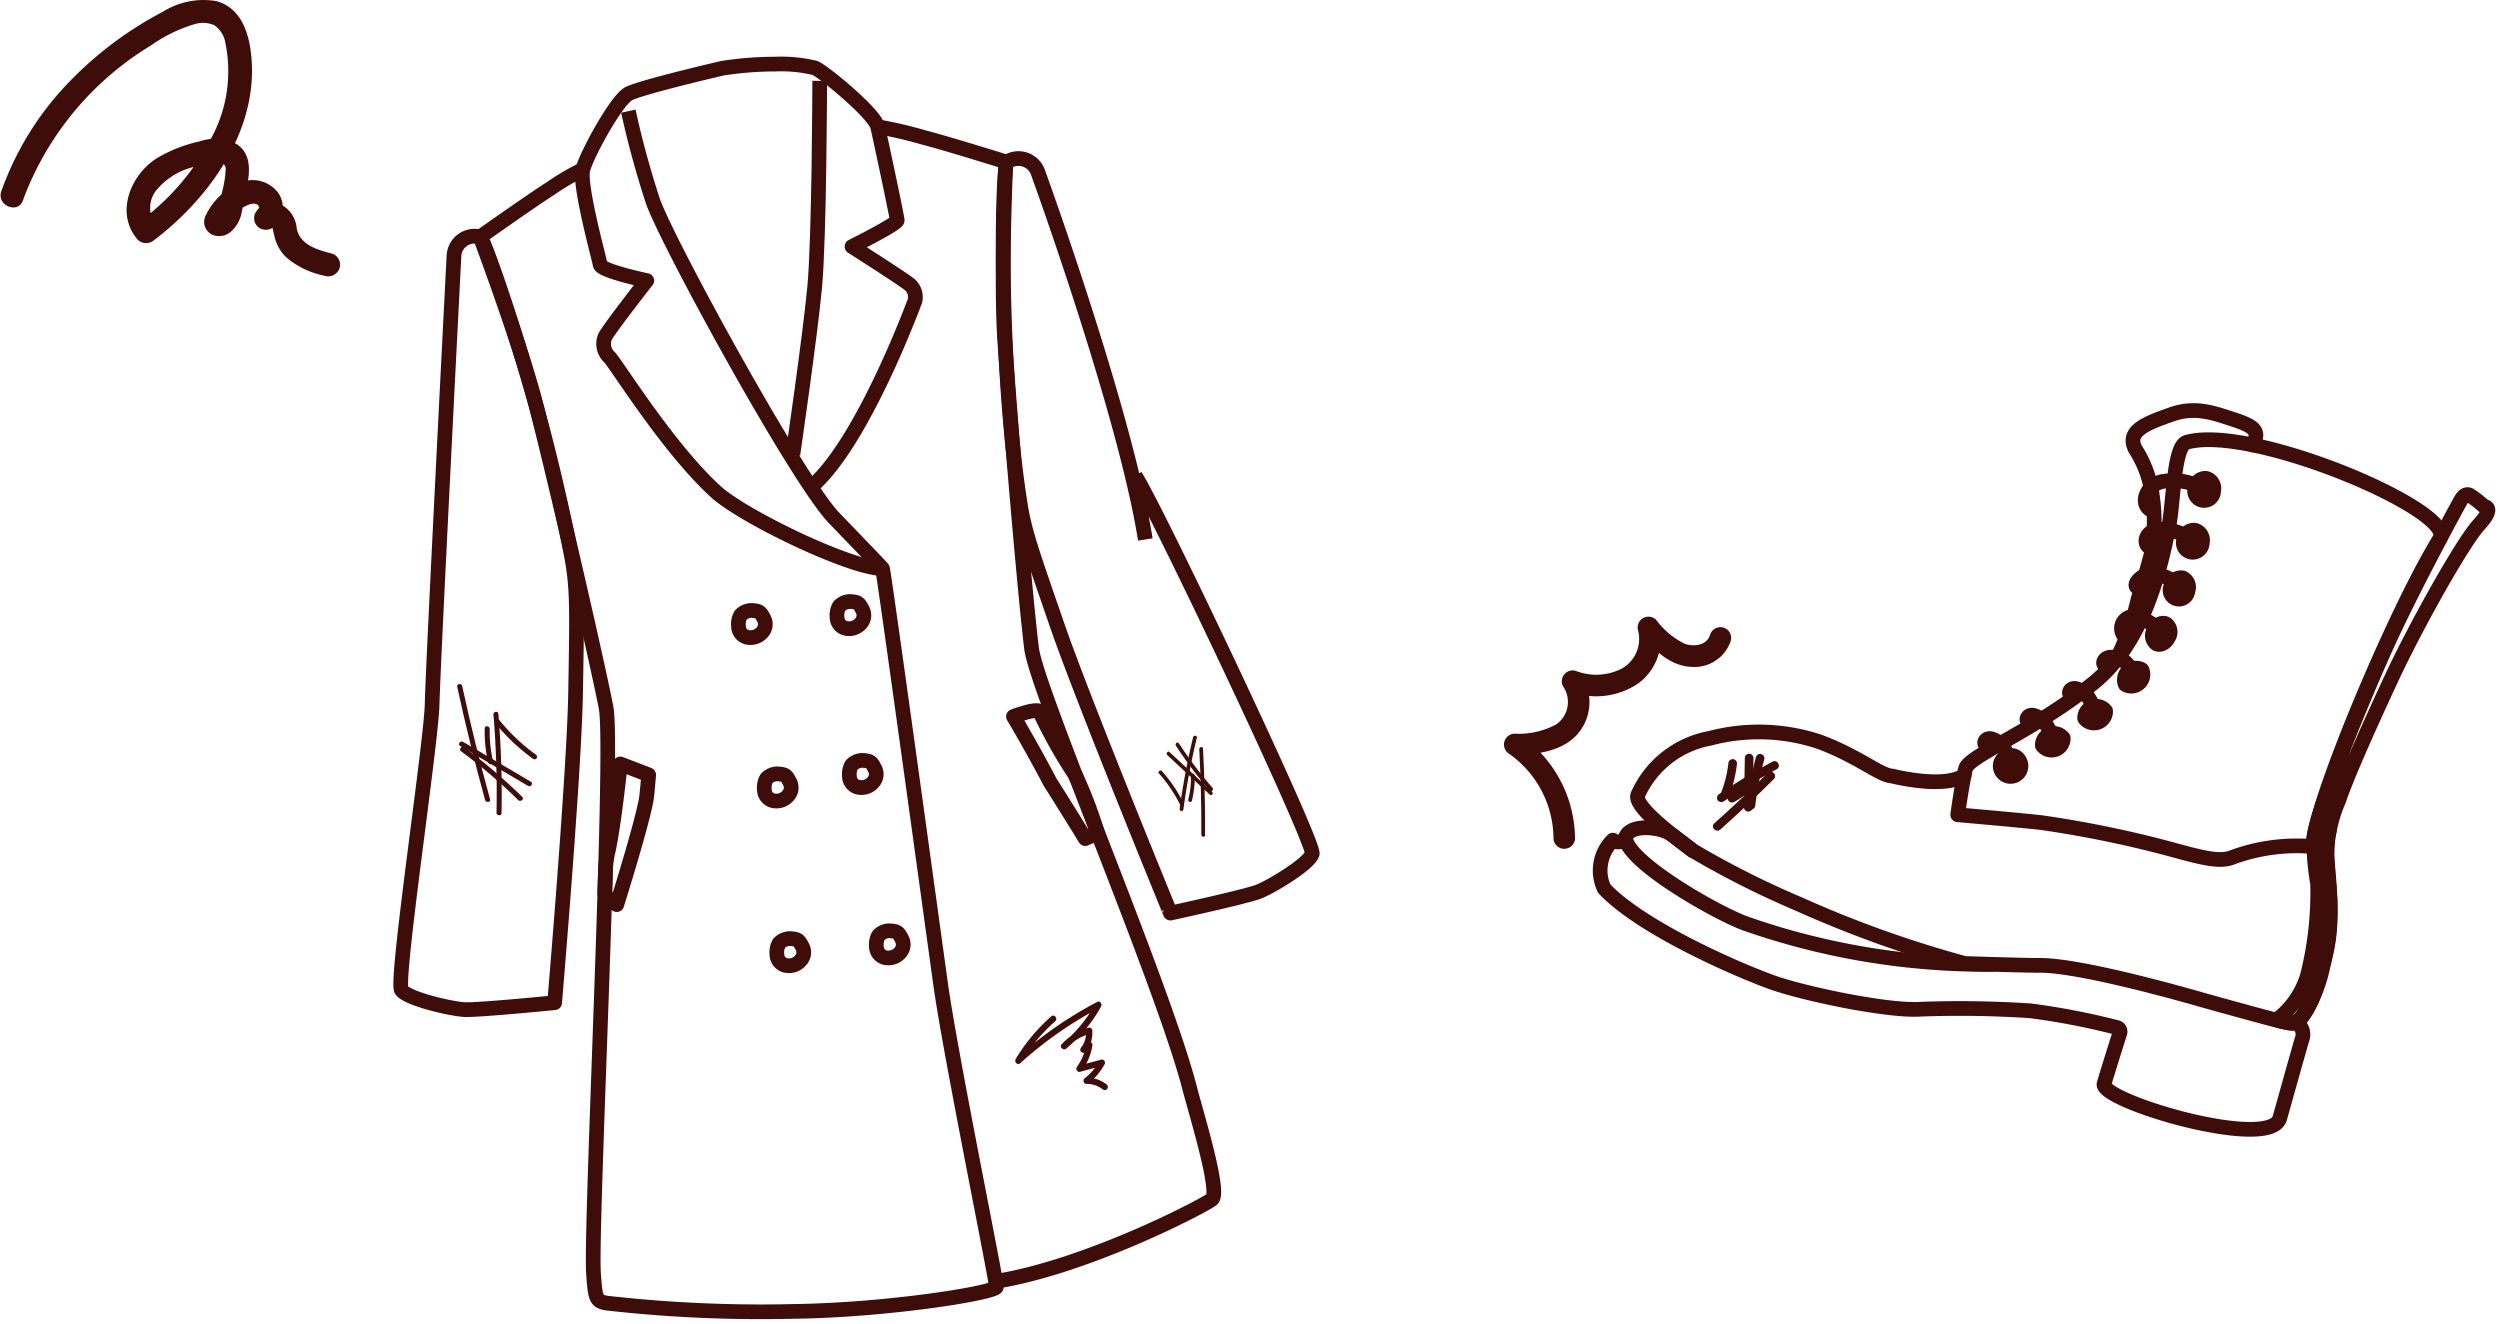
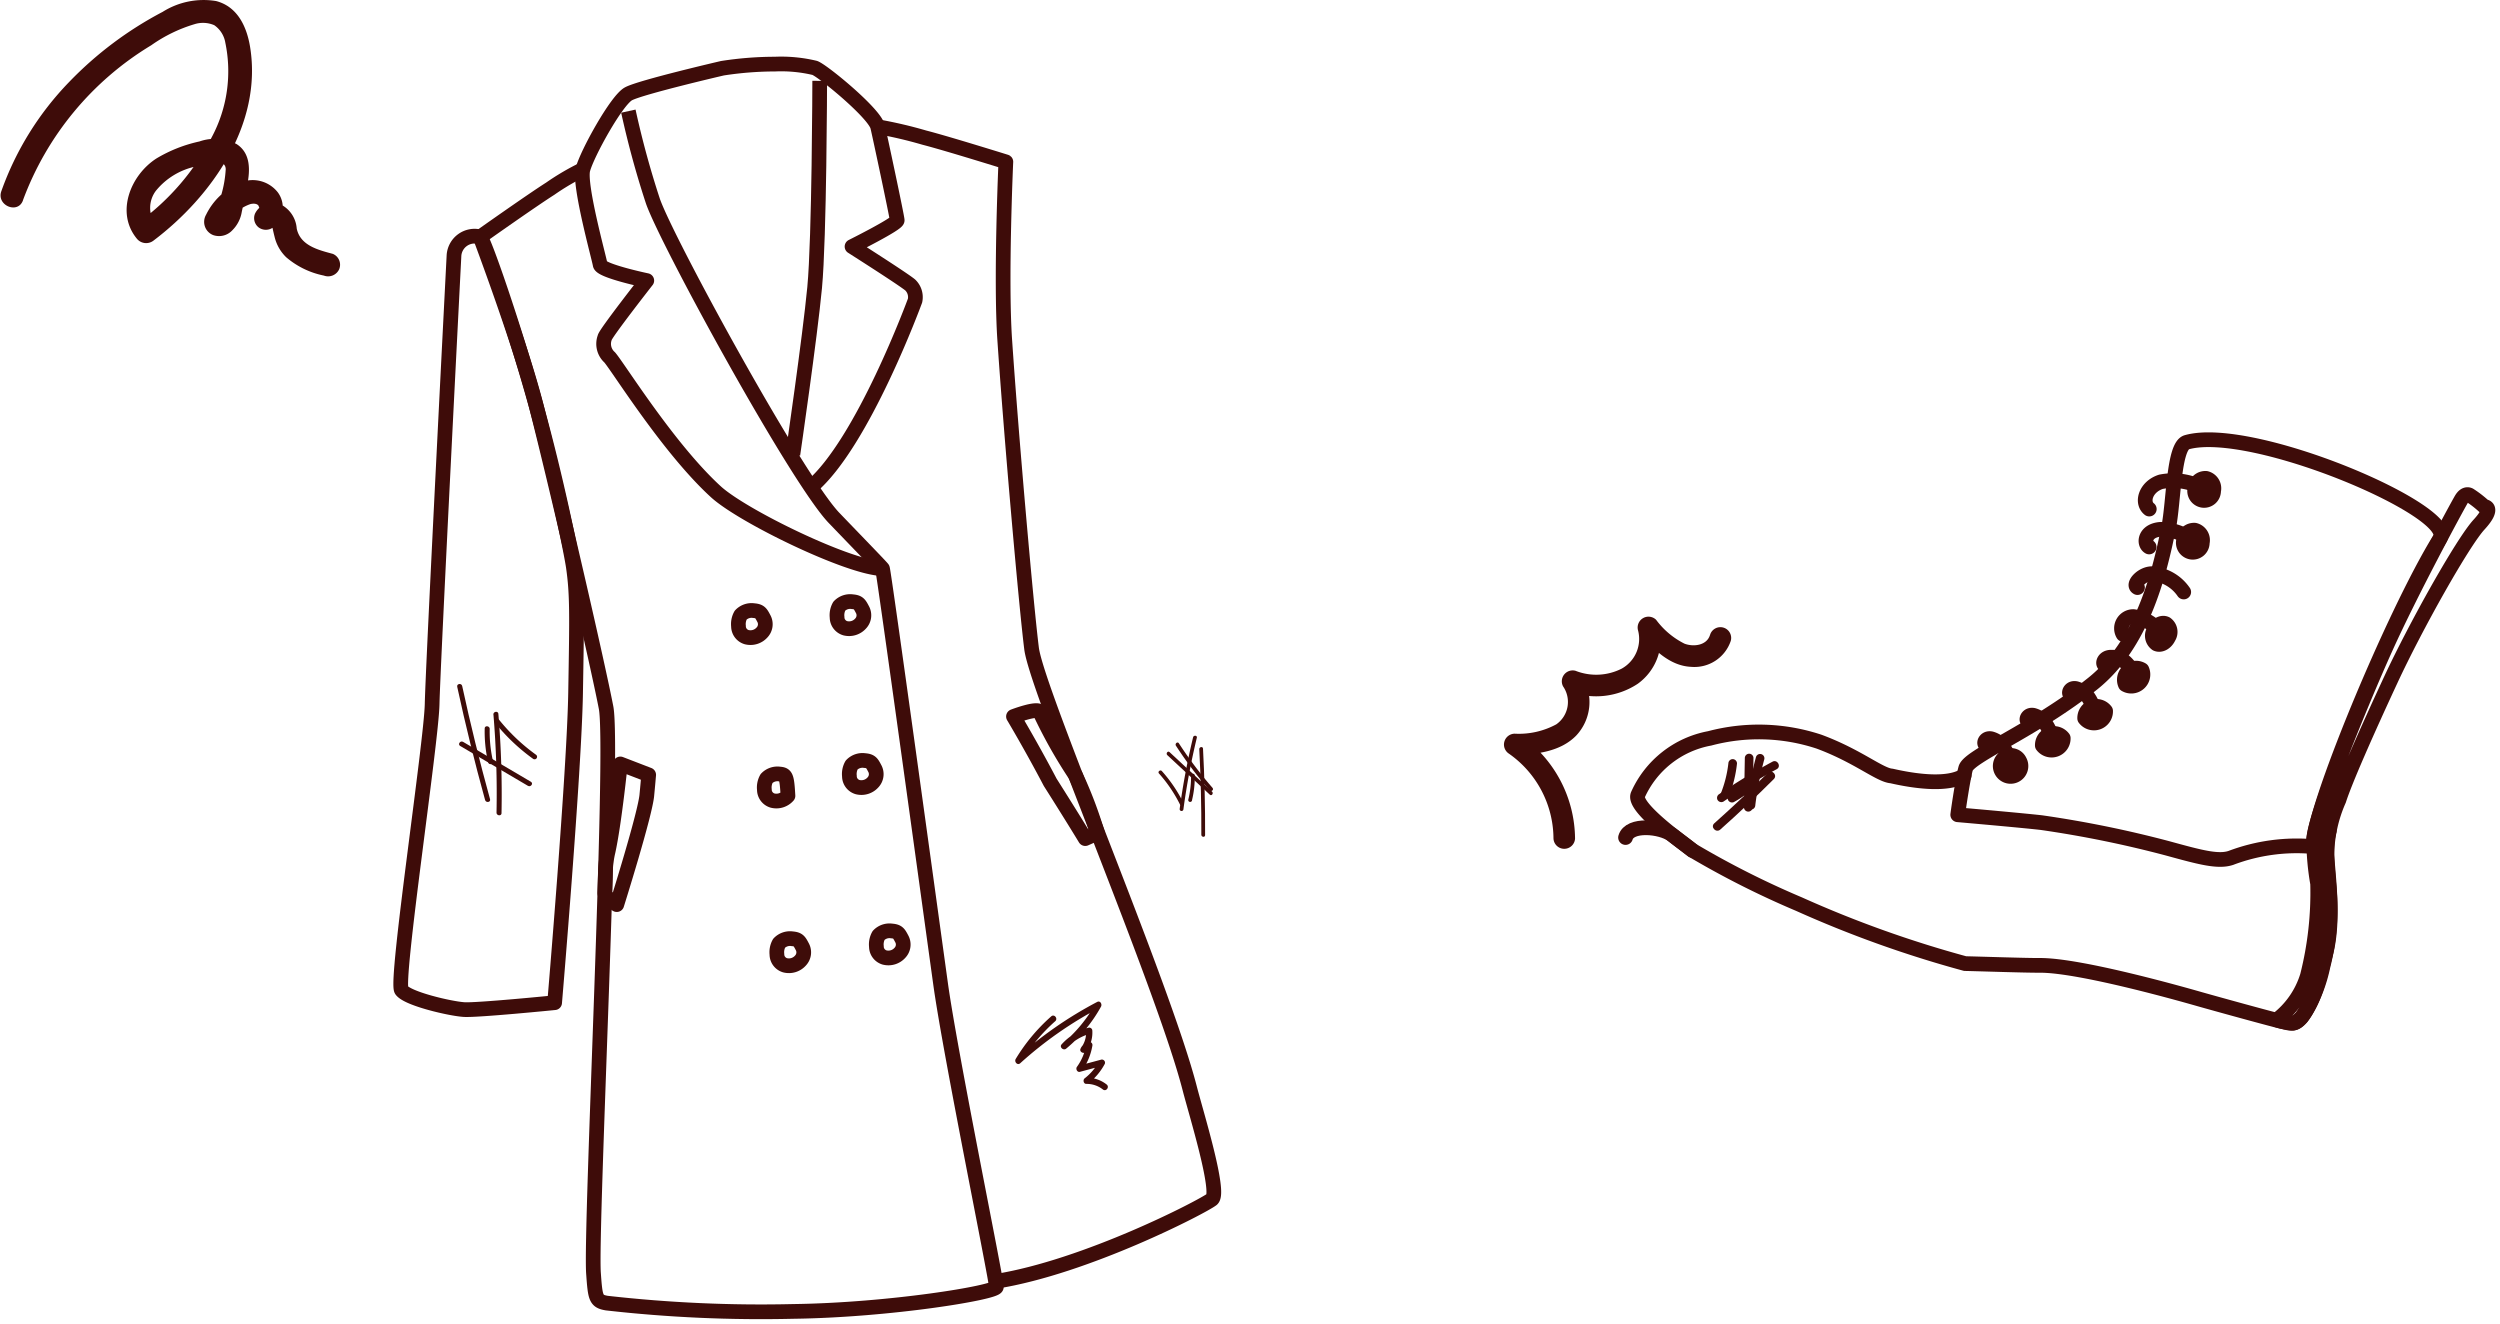
<svg xmlns="http://www.w3.org/2000/svg" width="170" height="90" viewBox="0 0 170 90">
  <defs>
    <clipPath id="clip-path">
      <rect id="長方形_357" data-name="長方形 357" width="90" height="90" transform="translate(-22.668 -2)" fill="#fff" stroke="#707070" stroke-width="1" />
    </clipPath>
    <clipPath id="clip-path-2">
      <rect id="長方形_356" data-name="長方形 356" width="68" height="52" transform="translate(-2.666 3)" fill="none" />
    </clipPath>
  </defs>
  <g id="img" transform="translate(-1178.331 -3595)">
    <g id="コート" transform="translate(1201 3597)">
      <g id="マスクグループ_46" data-name="マスクグループ 46" clip-path="url(#clip-path)">
        <g id="グループ_803" data-name="グループ 803" transform="translate(-17.295 7.967) rotate(-20)">
          <g id="コート-2" data-name="コート" transform="translate(12.132 3.97) rotate(11)">
            <path id="パス_307" data-name="パス 307" d="M5.781,0S4.088,10.54,3.241,13.833,0,24.818,0,24.818" transform="translate(31.998 1.882)" fill="none" stroke="#3e0c09" stroke-miterlimit="10" stroke-width="1" />
            <path id="パス_308" data-name="パス 308" d="M12.421,29.073c3.938-2.379,8.97-11.417,8.97-11.417a1.145,1.145,0,0,0-.157-1.1c-.408-.471-3.5-3.2-3.5-3.2s3.28-1.035,3.312-1.286-.285-6.176-.317-6.5c-.1-.968-3.057-4.293-3.59-4.606A9.838,9.838,0,0,0,14.5.282,23.491,23.491,0,0,0,10.927,0S5.218.407,4.34.721.916,4.312.477,5.316s.148,6.134.148,6.573,2.962,1.568,2.962,1.568S.217,16.593.155,16.844a1.231,1.231,0,0,0,.125,1.38c.5.815,3,6.775,5.709,10.163,1.547,1.932,8.138,6.525,10.365,6.925" transform="translate(20.453 0)" fill="none" stroke="#3e0c09" stroke-linejoin="round" stroke-width="1" />
            <path id="パス_309" data-name="パス 309" d="M14.78,0a62.013,62.013,0,0,0,.69,6.3c.5,2.823,6.713,20.216,8.8,23.212,1.319,1.894,2.648,3.78,2.711,3.913s-.421,23.714-.515,28.513.615,20.569.521,20.945-7.408.426-13.9-.515A93.227,93.227,0,0,1,.651,79.826c-.718-.244-.721-.453-.575-2.143.26-3.016,6.956-34.937,6.862-37.854s-.892-14.465-1.48-21.007c-.376-4.175-1.97-11.951-1.97-11.951S7.3,4.988,8.71,4.376a16.67,16.67,0,0,1,2.4-.943" transform="translate(9.825 1.882)" fill="none" stroke="#3e0c09" stroke-linejoin="round" stroke-width="1" />
            <path id="パス_310" data-name="パス 310" d="M0,78.808c6.254,0,14.755-2.836,15.414-3.213s-.154-5.991-.314-7.68C14.41,60.638,9.062,39.6,9.156,36.68s.892-14.465,1.48-21.007c.376-4.175,1.97-11.951,1.97-11.951S8.8,1.84,7.384,1.228A29.719,29.719,0,0,0,4.368,0" transform="translate(36.813 5.579)" fill="none" stroke="#3e0c09" stroke-linejoin="round" stroke-width="1" />
            <path id="パス_311" data-name="パス 311" d="M11.351,1.122s-5.774,27.3-6.233,29.86S-.309,49.209.015,49.865s3.108,1.777,4,1.975,6.154.5,6.154.5,3.774-15.3,4.7-20.566,1.167-6.627,1.194-8.513c.013-.88-.191-6.03-.785-11.194C14.6,6.156,13.507.2,13.313.116A1.406,1.406,0,0,0,11.351,1.122Z" transform="translate(0 8.636)" fill="none" stroke="#3e0c09" stroke-linejoin="round" stroke-width="1" />
-             <path id="パス_312" data-name="パス 312" d="M8.024,22.566c1.065,2.369,8.191,26.6,7.866,27.259s-3.108,1.777-4,1.975-6.154.5-6.154.5S2.125,37.036,1.194,31.774,0,25.147,0,23.261C0,13.532,2.39.271,2.755.116A1.405,1.405,0,0,1,4.716,1.122S8.025,18.174,8.025,26.938" transform="translate(46.744 9.209)" fill="none" stroke="#3e0c09" stroke-linejoin="round" stroke-width="1" />
            <path id="パス_313" data-name="パス 313" d="M3.872,2.334C3.59,3.558.677,9.41.677,9.41S-.061,8.816,0,8.474c.044-.234.177-.932.261-1.382a7.1,7.1,0,0,1,.4-1.352C1.365,3.952,2.414,0,2.414,0L4.2,1.035s-.188.763-.329,1.3" transform="translate(14.709 45.64)" fill="none" stroke="#3e0c09" stroke-linecap="round" stroke-linejoin="round" stroke-width="1" />
            <path id="パス_314" data-name="パス 314" d="M1.765,4.977C.881,2.364,0,.17,0,.17S1.722-.193,1.816.142A33.306,33.306,0,0,0,3.542,4.787,28.3,28.3,0,0,1,4.4,8.9l-.878.234S2.907,7.62,1.765,4.977" transform="translate(44.031 46.466)" fill="none" stroke="#3e0c09" stroke-linecap="round" stroke-linejoin="round" stroke-width="1" />
            <path id="パス_315" data-name="パス 315" d="M.273.2A1.253,1.253,0,0,0,.007.922a.773.773,0,0,0,.426.819,1.049,1.049,0,0,0,1.092-.153A.81.81,0,0,0,1.8.7C1.658.283,1.619.141,1.2.04A1.02,1.02,0,0,0,.273.2Z" transform="translate(26.516 36.724)" fill="none" stroke="#3e0c09" stroke-linecap="round" stroke-linejoin="round" stroke-width="1" />
            <path id="パス_316" data-name="パス 316" d="M.273.2A1.252,1.252,0,0,0,.007.923a.773.773,0,0,0,.426.819,1.049,1.049,0,0,0,1.092-.153A.81.81,0,0,0,1.8.7C1.658.283,1.619.141,1.2.04A1.02,1.02,0,0,0,.273.2Z" transform="translate(33.232 37.173)" fill="none" stroke="#3e0c09" stroke-linecap="round" stroke-linejoin="round" stroke-width="1" />
-             <path id="パス_317" data-name="パス 317" d="M.273.2A1.253,1.253,0,0,0,.007.923a.773.773,0,0,0,.426.819,1.049,1.049,0,0,0,1.092-.153A.81.81,0,0,0,1.8.7C1.658.283,1.619.141,1.2.04A1.02,1.02,0,0,0,.273.2Z" transform="translate(26.516 47.974)" fill="none" stroke="#3e0c09" stroke-linecap="round" stroke-linejoin="round" stroke-width="1" />
+             <path id="パス_317" data-name="パス 317" d="M.273.2A1.253,1.253,0,0,0,.007.923a.773.773,0,0,0,.426.819,1.049,1.049,0,0,0,1.092-.153C1.658.283,1.619.141,1.2.04A1.02,1.02,0,0,0,.273.2Z" transform="translate(26.516 47.974)" fill="none" stroke="#3e0c09" stroke-linecap="round" stroke-linejoin="round" stroke-width="1" />
            <path id="パス_318" data-name="パス 318" d="M.273.2A1.253,1.253,0,0,0,.007.923a.773.773,0,0,0,.426.819,1.049,1.049,0,0,0,1.092-.153A.81.81,0,0,0,1.8.7C1.658.283,1.619.141,1.2.04A1.02,1.02,0,0,0,.273.2Z" transform="translate(32.371 47.974)" fill="none" stroke="#3e0c09" stroke-linecap="round" stroke-linejoin="round" stroke-width="1" />
            <path id="パス_319" data-name="パス 319" d="M.273.2A1.253,1.253,0,0,0,.007.922a.773.773,0,0,0,.426.819,1.049,1.049,0,0,0,1.092-.153A.81.81,0,0,0,1.8.7C1.658.283,1.619.141,1.2.04A1.02,1.02,0,0,0,.273.2Z" transform="translate(25.606 59.171)" fill="none" stroke="#3e0c09" stroke-linecap="round" stroke-linejoin="round" stroke-width="1" />
            <path id="パス_320" data-name="パス 320" d="M.273.2A1.253,1.253,0,0,0,.007.923a.773.773,0,0,0,.426.819,1.049,1.049,0,0,0,1.092-.153A.81.81,0,0,0,1.8.7C1.658.283,1.619.141,1.2.04A1.02,1.02,0,0,0,.273.2Z" transform="translate(32.371 59.705)" fill="none" stroke="#3e0c09" stroke-linecap="round" stroke-linejoin="round" stroke-width="1" />
          </g>
          <g id="グループ_158" data-name="グループ 158" transform="translate(11.153 43.06) rotate(11)">
            <path id="パス_322" data-name="パス 322" d="M0,.165q.222,3.959.668,7.9c.025.216.367.219.342,0Q.564,4.126.342.165C.33-.054-.012-.056,0,.165" transform="translate(0.489 0)" fill="#3e0c09" />
            <path id="パス_323" data-name="パス 323" d="M.152.124a9.389,9.389,0,0,0-.132,2.3c.015.218.357.22.342,0A9.014,9.014,0,0,1,.482.214C.521,0,.191-.093.152.124" transform="translate(1.74 3.131)" fill="#3e0c09" />
            <path id="パス_324" data-name="パス 324" d="M.835.164A64.839,64.839,0,0,1,0,6.774c-.038.215.291.308.33.091a65.652,65.652,0,0,0,.844-6.7c.016-.219-.326-.219-.342,0" transform="translate(1.791 2.257)" fill="#3e0c09" />
-             <path id="パス_325" data-name="パス 325" d="M.05.293A36,36,0,0,1,3.372,4.178c.129.175.426,0,.3-.173A36.724,36.724,0,0,0,.292.051C.137-.106-.105.136.05.293" transform="translate(0.014 4.248)" fill="#3e0c09" />
            <path id="パス_326" data-name="パス 326" d="M.058.284l4.129,3.4c.169.139.412-.1.242-.242L.3.042C.131-.1-.112.143.058.284" transform="translate(0 3.886)" fill="#3e0c09" />
            <path id="パス_327" data-name="パス 327" d="M.024.256a13.218,13.218,0,0,0,2.155,2.8.171.171,0,0,0,.242-.242A12.879,12.879,0,0,1,.319.083a.171.171,0,0,0-.3.173" transform="translate(2.639 2.754)" fill="#3e0c09" />
          </g>
          <g id="グループ_159" data-name="グループ 159" transform="translate(54.818 63.06) rotate(11)">
            <path id="パス_328" data-name="パス 328" d="M.249,5.96Q.722,3.053,1.029.123C1.046-.041.789-.04.772.123Q.469,3.017,0,5.892c-.026.161.221.231.247.068" transform="translate(2.213 0.826)" fill="#3e0c09" />
            <path id="パス_329" data-name="パス 329" d="M.254,1.77A6.78,6.78,0,0,0,.7.161.132.132,0,0,0,.614,0,.129.129,0,0,0,.457.093,6.788,6.788,0,0,1,.007,1.7.129.129,0,0,0,.1,1.86a.131.131,0,0,0,.158-.09" transform="translate(1.699 2.532)" fill="#3e0c09" />
            <path id="パス_330" data-name="パス 330" d="M.253,4.819A48.044,48.044,0,0,1,1.916.153C1.979,0,1.731-.066,1.669.085A48.145,48.145,0,0,0,.006,4.751a.128.128,0,0,0,.247.068" transform="translate(1.027 0)" fill="#3e0c09" />
            <path id="パス_331" data-name="パス 331" d="M2.026,3.426A26.941,26.941,0,0,1,.234.067C.167-.084-.054.047.012.2A26.938,26.938,0,0,0,1.8,3.555c.087.14.309.011.221-.129" transform="translate(1.443 0.268)" fill="#3e0c09" />
            <path id="パス_332" data-name="パス 332" d="M2.648,3.154.211.044C.109-.085-.071.1.03.226L2.466,3.335c.1.13.282-.053.181-.181" transform="translate(0.746 0.783)" fill="#3e0c09" />
            <path id="パス_333" data-name="パス 333" d="M1.35,2.422A9.784,9.784,0,0,0,.242.059C.153-.079-.069.049.021.189A9.542,9.542,0,0,1,1.1,2.49c.05.157.3.09.247-.068" transform="translate(0 1.964)" fill="#3e0c09" />
          </g>
          <path id="パス_321" data-name="パス 321" d="M2.891.492A12.377,12.377,0,0,0,.052,2.974c-.146.174.042.478.259.336A26.253,26.253,0,0,1,6.24.425L6.032.068a9.574,9.574,0,0,1-2.7,2.386l.259.336a3.326,3.326,0,0,1,1.694-.712l-.214-.214a1.708,1.708,0,0,1-.522,1.068l.336.259a.31.31,0,0,1,.258-.156l-.206-.27a3.563,3.563,0,0,1-.859,1.393c-.12.121-.041.385.151.365L5.8,4.357l-.185-.322a3.661,3.661,0,0,1-1.14.976c-.149.083-.136.361.051.39a1.786,1.786,0,0,1,1.058.554c.189.2.491-.1.3-.3a2.156,2.156,0,0,0-1.247-.664l.051.391A4.175,4.175,0,0,0,5.983,4.251.214.214,0,0,0,5.8,3.929l-1.571.165.151.365a4.053,4.053,0,0,0,.969-1.582.215.215,0,0,0-.206-.271.8.8,0,0,0-.627.368c-.141.2.166.425.336.259A2.167,2.167,0,0,0,5.5,1.863a.213.213,0,0,0-.214-.214,3.856,3.856,0,0,0-2,.837c-.192.154.054.457.259.336A9.886,9.886,0,0,0,6.335.37c.117-.15.018-.434-.208-.357A26.708,26.708,0,0,0,.095,2.941l.259.336A12,12,0,0,1,3.106.861c.231-.147.017-.517-.216-.369" transform="translate(39.151 77.155) rotate(11)" fill="#3e0c09" />
        </g>
        <path id="パス_414" data-name="パス 414" d="M1.475,11.843a20.7,20.7,0,0,1,10.1-9.219,10.1,10.1,0,0,1,3.11-1.011,1.93,1.93,0,0,1,1.327.253,1.8,1.8,0,0,1,.58,1.285,9.511,9.511,0,0,1-1.8,6.223,16.515,16.515,0,0,1-5.727,5.048l1.092.286a1.934,1.934,0,0,1,.36-2.245,4.749,4.749,0,0,1,2.961-1.259c.489-.071,2.022-.4,1.946.458a7.717,7.717,0,0,1-.563,1.739c-.1.292-.185.617-.315.9-.029.064-.089.126-.115.186-.016.017-.033.034-.05.05q.273.089.54.195v.806a2.732,2.732,0,0,1,1.835-1.283c.222-.022.452.032.525.18.012.024.035.169.037.144,0,.043,0,.119,0,.057,0-.018.2-.105-.059.02l1.092,1.093c.22-.3-.294.144-.333.209q-.006.025-.021-.019c-.044-.066-.038-.029.018.112.016.217.034.438.059.655a2.847,2.847,0,0,0,.586,1.467,5.645,5.645,0,0,0,2.365,1.592.825.825,0,0,0,1.092-.286.8.8,0,0,0-.286-1.092c-.96-.407-2.108-.87-2.19-2.044a2,2,0,0,0-.862-1.787,1.328,1.328,0,0,0-1.807.389.8.8,0,0,0,.125.968.827.827,0,0,0,.968.125,1.727,1.727,0,0,0,.645-2.313,2.173,2.173,0,0,0-2.57-.973,4.494,4.494,0,0,0-2.471,1.8.964.964,0,0,0,.281,1.437,1.225,1.225,0,0,0,1.33-.135,2.282,2.282,0,0,0,.82-1.16c.212-.575.41-1.155.613-1.733.341-.969.559-2.122-.326-2.881a3.2,3.2,0,0,0-2.473-.524,9.682,9.682,0,0,0-3.043.732c-1.9.865-3.3,3.255-2.088,5.227a.814.814,0,0,0,1.092.286C14.24,13.376,18.318,8.99,18.22,3.7c-.026-1.4-.451-2.859-1.856-3.442a5.221,5.221,0,0,0-3.7.223A24.807,24.807,0,0,0,5.705,4.317,20.567,20.567,0,0,0,.1,11.037c-.469.913.909,1.721,1.379.806" transform="translate(-24.216 0.093) rotate(-8)" fill="#3e0c09" />
      </g>
    </g>
    <g id="ブーツ" transform="translate(1282.998 3618)">
      <g id="グループ_802" data-name="グループ 802" clip-path="url(#clip-path-2)">
        <g id="グループ_814" data-name="グループ 814" transform="translate(7.35 -6.461) rotate(16)">
          <path id="パス_111099" data-name="パス 111099" d="M37.34,30.515c-1.159.194-4.213.781-5.618,1.055-.095-.613-.347-2.583-.35-3.181-.006-.885,3.763-3.762,6.718-7.923,2.455-3.457,2.312-8.235,2.038-11.593-.149-1.842-1.22-5.451-.415-5.947C43.645.5,58.66,2.376,58.064,4.486c-1.623,5.74-3.3,20.391-2.5,22.5a12.65,12.65,0,0,0-5.179,2.284c-.765.526-2.058.535-4.307.562A74.819,74.819,0,0,0,37.34,30.515Z" transform="translate(-0.718 -0.029)" fill="none" stroke="#3e0c09" stroke-linecap="round" stroke-linejoin="round" stroke-width="1" />
          <path id="パス_111100" data-name="パス 111100" d="M55.816,26.207c.01.792.194,1.52,1.08,3.775a15.91,15.91,0,0,1,1.05,5.216,10.24,10.24,0,0,1-.256,3.147c-.32,1.321-.762,1.174-1.3,1.218s-5.033.084-5.887.085-8.408,0-11.089.789c-.9.264-3.667.957-4.911,1.282a76.63,76.63,0,0,1-11.976-.774,60.307,60.307,0,0,1-7.963-1.514c-1.124-.437-4.737-1.741-4.612-2.615a6.678,6.678,0,0,1,3.635-5.032,13.033,13.033,0,0,1,7.205-1.834c2.788.208,4.594,1.05,5.385.884,1.73-.094,3.864-.426,4.738-1.383" transform="translate(-0.228 -0.588)" fill="none" stroke="#3e0c09" stroke-linecap="round" stroke-linejoin="round" stroke-width="1" />
-           <path id="パス_111109" data-name="パス 111109" d="M57.191,39.668a.938.938,0,0,1,.728.994c-.008.218,0,.794,0,1.48s.021,3.342.021,4.09c0,2.372-12.127,2.247-12.127,1.041,0-.549.055-2.922.079-3.621a.286.286,0,0,0-.312-.29,48,48,0,0,0-5.967.531,73.4,73.4,0,0,0-7.181,1.946c-2.061.758-8.038,1.194-10.339,1.023-3.042-.225-9.625-1.192-12.61-2.969a2.891,2.891,0,0,1-.343-3.335.573.573,0,0,0,.777-.406c.465,1.527,7.158,3.184,9.387,3.369a49.43,49.43,0,0,0,16.905-1.937" transform="translate(-0.2 -0.896)" fill="none" stroke="#3e0c09" stroke-linecap="round" stroke-linejoin="round" stroke-width="1" />
          <path id="パス_111110" data-name="パス 111110" d="M9.944,40.136c0-1,2.094-1.381,2.987-1.051.742.274,1.628.639,1.628.639" transform="translate(-0.228 -0.88)" fill="none" stroke="#3e0c09" stroke-linecap="round" stroke-linejoin="round" stroke-width="1" />
-           <path id="パス_111119" data-name="パス 111119" d="M44.178,1.841C44.4.876,44.063.6,42.582.541s-2.851-.188-4.26.812c-1.568,1.111-2.66,1.955-1.745,2.948A7.648,7.648,0,0,1,38.351,6.57a12.37,12.37,0,0,1,1.228,4.1c.049.626.02,2.476,0,3.351a18.224,18.224,0,0,1-.284,4.423" transform="translate(-0.829)" fill="none" stroke="#3e0c09" stroke-linecap="round" stroke-linejoin="round" stroke-width="1" />
          <path id="パス_111120" data-name="パス 111120" d="M59.768,1.073a7.48,7.48,0,0,1,1.153.463s.734-.187,0,1.28-2.233,7.8-2.857,11.782-1.1,7.475-1.141,8.848a9.5,9.5,0,0,0,.248,3.83c.48,1.359,1.7,4.1,1.767,6.387s.12,3.334-.387,4.7c-.145.264-.252.443-.434.521a4.108,4.108,0,0,1-1.137.1,5.955,5.955,0,0,0,1.178-3.465A23.066,23.066,0,0,0,57.1,29.313,17.355,17.355,0,0,1,56.018,26.5c-.388-1.4.5-9.7,1.108-13.878S59.147,2.045,59.292,1.495,59.768,1.073,59.768,1.073Z" transform="translate(-1.28 -0.013)" fill="none" stroke="#3e0c09" stroke-linecap="round" stroke-linejoin="round" stroke-width="1" />
          <g id="グループ_813" data-name="グループ 813" transform="translate(31.405 4.891)">
            <g id="グループ_809" data-name="グループ 809" transform="translate(6.771 10.257)">
              <path id="パス_111108" data-name="パス 111108" d="M41.982,15.5a.677.677,0,0,1,.423.833c-.066.411-.364.7-.665.656a.678.678,0,0,1-.424-.833C41.383,15.741,41.681,15.448,41.982,15.5Z" transform="translate(-39.121 -15.492)" fill="none" stroke="#3e0c09" stroke-linecap="round" stroke-linejoin="round" stroke-width="1" />
              <path id="パス_111111" data-name="パス 111111" d="M39.327,16.994a.8.8,0,0,1,.336-1.353,2.679,2.679,0,0,1,2.4.865" transform="translate(-39.07 -15.494)" fill="none" stroke="#3e0c09" stroke-linecap="round" stroke-linejoin="round" stroke-width="1" />
            </g>
            <g id="グループ_810" data-name="グループ 810" transform="translate(6.931 6.954)">
-               <path id="パス_111105" data-name="パス 111105" d="M42.208,12.111a.678.678,0,0,1,.593.739.607.607,0,1,1-1.186,0A.678.678,0,0,1,42.208,12.111Z" transform="translate(-39.288 -12.111)" fill="none" stroke="#3e0c09" stroke-linecap="round" stroke-linejoin="round" stroke-width="1" />
              <path id="パス_111112" data-name="パス 111112" d="M39.393,13.593c-.425-.092.062-1.033.718-1.187a2.884,2.884,0,0,1,2.387.609" transform="translate(-39.234 -12.116)" fill="none" stroke="#3e0c09" stroke-linecap="round" stroke-linejoin="round" stroke-width="1" />
            </g>
            <g id="グループ_811" data-name="グループ 811" transform="translate(6.746 3.602)">
              <path id="パス_111102" data-name="パス 111102" d="M42.114,8.684a.7.7,0,0,1,.723.671.645.645,0,1,1-1.261.156A.7.7,0,0,1,42.114,8.684Z" transform="translate(-39.101 -8.68)" fill="none" stroke="#3e0c09" stroke-linecap="round" stroke-linejoin="round" stroke-width="1" />
              <path id="パス_111113" data-name="パス 111113" d="M39.389,10.647c-.425-.092-.624-.978.409-1.365a3.624,3.624,0,0,1,2.735.32" transform="translate(-39.044 -8.691)" fill="none" stroke="#3e0c09" stroke-linecap="round" stroke-linejoin="round" stroke-width="1" />
            </g>
            <g id="グループ_812" data-name="グループ 812" transform="translate(5.921)">
              <path id="パス_111103" data-name="パス 111103" d="M41.878,5a.7.7,0,0,1,.723.671.645.645,0,1,1-1.261.156A.7.7,0,0,1,41.878,5Z" transform="translate(-38.271 -4.994)" fill="none" stroke="#3e0c09" stroke-linecap="round" stroke-linejoin="round" stroke-width="1" />
              <path id="パス_111114" data-name="パス 111114" d="M38.667,8.085c-.656-.265-.665-1.381.25-2a4.268,4.268,0,0,1,3.213-.274" transform="translate(-38.199 -5.008)" fill="none" stroke="#3e0c09" stroke-linecap="round" stroke-linejoin="round" stroke-width="1" />
            </g>
            <g id="グループ_805" data-name="グループ 805" transform="translate(0 21.049)">
              <path id="パス_111101" data-name="パス 111101" d="M34.806,27.473a.705.705,0,1,1-.9-.07A.646.646,0,0,1,34.806,27.473Z" transform="translate(-32.173 -26.552)" fill="none" stroke="#3e0c09" stroke-linecap="round" stroke-linejoin="round" stroke-width="1" />
              <path id="パス_111115" data-name="パス 111115" d="M32.189,27c-.116-.112-.029-.441.316-.459a1.547,1.547,0,0,1,.984.359,3.249,3.249,0,0,1,.858,1.174" transform="translate(-32.14 -26.536)" fill="none" stroke="#3e0c09" stroke-linecap="round" stroke-linejoin="round" stroke-width="1" />
            </g>
            <g id="グループ_806" data-name="グループ 806" transform="translate(2.326 18.728)">
              <path id="パス_111104" data-name="パス 111104" d="M37.286,25.111a.792.792,0,0,1-1.227.878.792.792,0,0,1,1.227-.878Z" transform="translate(-34.554 -24.178)" fill="none" stroke="#3e0c09" stroke-linecap="round" stroke-linejoin="round" stroke-width="1" />
              <path id="パス_111116" data-name="パス 111116" d="M34.569,24.621c-.116-.112-.029-.441.316-.459a1.547,1.547,0,0,1,.984.359,3.249,3.249,0,0,1,.858,1.174" transform="translate(-34.52 -24.161)" fill="none" stroke="#3e0c09" stroke-linecap="round" stroke-linejoin="round" stroke-width="1" />
            </g>
            <g id="グループ_807" data-name="グループ 807" transform="translate(4.603 16.184)">
              <path id="パス_111106" data-name="パス 111106" d="M39.6,22.482a.792.792,0,0,1-1.228.878.792.792,0,0,1,1.228-.878Z" transform="translate(-36.884 -21.573)" fill="none" stroke="#3e0c09" stroke-linecap="round" stroke-linejoin="round" stroke-width="1" />
              <path id="パス_111117" data-name="パス 111117" d="M36.9,22.017c-.116-.112-.029-.441.316-.459a1.547,1.547,0,0,1,.984.359,3.249,3.249,0,0,1,.858,1.174" transform="translate(-36.851 -21.557)" fill="none" stroke="#3e0c09" stroke-linecap="round" stroke-linejoin="round" stroke-width="1" />
            </g>
            <g id="グループ_808" data-name="グループ 808" transform="translate(6.275 13.403)">
              <path id="パス_111107" data-name="パス 111107" d="M41.246,19.033a.792.792,0,0,1-.806,1.276.792.792,0,0,1,.806-1.276Z" transform="translate(-38.6 -18.717)" fill="none" stroke="#3e0c09" stroke-linecap="round" stroke-linejoin="round" stroke-width="1" />
              <path id="パス_111118" data-name="パス 111118" d="M38.667,19.41c-.181-.068-.157-.515.318-.633a1.339,1.339,0,0,1,1.007.069,2.467,2.467,0,0,1,1.03,1.008" transform="translate(-38.562 -18.711)" fill="none" stroke="#3e0c09" stroke-linecap="round" stroke-linejoin="round" stroke-width="1" />
            </g>
          </g>
          <g id="グループ_804" data-name="グループ 804" transform="translate(14.943 31.271)">
            <path id="パス_111121" data-name="パス 111121" d="M16.113,37.707q1.34-2.118,2.557-4.31c.184-.33-.322-.626-.506-.3q-1.217,2.191-2.557,4.31c-.2.32.3.615.506.3" transform="translate(-15.299 -32.014)" fill="#3e0c09" />
            <path id="パス_111122" data-name="パス 111122" d="M16.51,35.664a6.132,6.132,0,0,0,.94-1.175.293.293,0,0,0-.506-.3c-.062.1-.125.2-.192.292-.034.049-.069.1-.1.145l-.024.032c-.024.031-.018.02,0,0-.02.022-.036.048-.055.07a5.885,5.885,0,0,1-.476.523.3.3,0,0,0,0,.414.3.3,0,0,0,.414,0" transform="translate(-15.31 -32.039)" fill="#3e0c09" />
            <path id="パス_111123" data-name="パス 111123" d="M15.79,35.8a41.1,41.1,0,0,1,2.875-3.117c.271-.264-.145-.678-.414-.414a40.915,40.915,0,0,0-2.875,3.117.3.3,0,0,0,0,.414.3.3,0,0,0,.414,0" transform="translate(-15.293 -31.997)" fill="#3e0c09" />
            <path id="パス_111124" data-name="パス 111124" d="M17.986,35.444a22.5,22.5,0,0,1-.274-3.169.293.293,0,0,0-.586,0A23.71,23.71,0,0,0,17.42,35.6a.3.3,0,0,0,.361.2.3.3,0,0,0,.205-.361" transform="translate(-15.335 -31.992)" fill="#3e0c09" />
            <path id="パス_111125" data-name="パス 111125" d="M17.835,35.641q-.438-1.633-.875-3.266a.294.294,0,0,0-.566.156q.438,1.633.875,3.266a.294.294,0,0,0,.566-.156" transform="translate(-15.318 -31.996)" fill="#3e0c09" />
            <path id="パス_111126" data-name="パス 111126" d="M16.056,35.348a8.583,8.583,0,0,0-.09-2.282.3.3,0,0,0-.361-.205.3.3,0,0,0-.205.361,7.99,7.99,0,0,1,.069,2.126.3.3,0,0,0,.293.293.3.3,0,0,0,.293-.293" transform="translate(-15.295 -32.012)" fill="#3e0c09" />
          </g>
          <path id="パス_111098" data-name="パス 111098" d="M11.441,24.979c-.014.75-.856,1.1-1.509,1.043a5.411,5.411,0,0,1-2.3-1.029.738.738,0,0,0-1,1A2.307,2.307,0,0,1,6.3,28.831a3.832,3.832,0,0,1-2.98,1.007A.74.74,0,0,0,2.8,31.09,1.86,1.86,0,0,1,3.067,33.7a5.349,5.349,0,0,1-2.546,1.39.739.739,0,0,0,0,1.413,7.084,7.084,0,0,1,4.5,4.7.734.734,0,0,0,1.414-.39A8.624,8.624,0,0,0,.911,35.088V36.5c1.4-.462,2.932-1.073,3.669-2.44a3.333,3.333,0,0,0-.742-4.007q-.258.626-.518,1.251a5.14,5.14,0,0,0,4.308-1.777A3.752,3.752,0,0,0,7.9,25.256l-1,1c1.148.726,2.493,1.492,3.9,1.158a2.607,2.607,0,0,0,2.109-2.438.733.733,0,0,0-1.466,0" transform="translate(0 -0.544)" fill="#3e0c09" />
        </g>
      </g>
    </g>
  </g>
</svg>